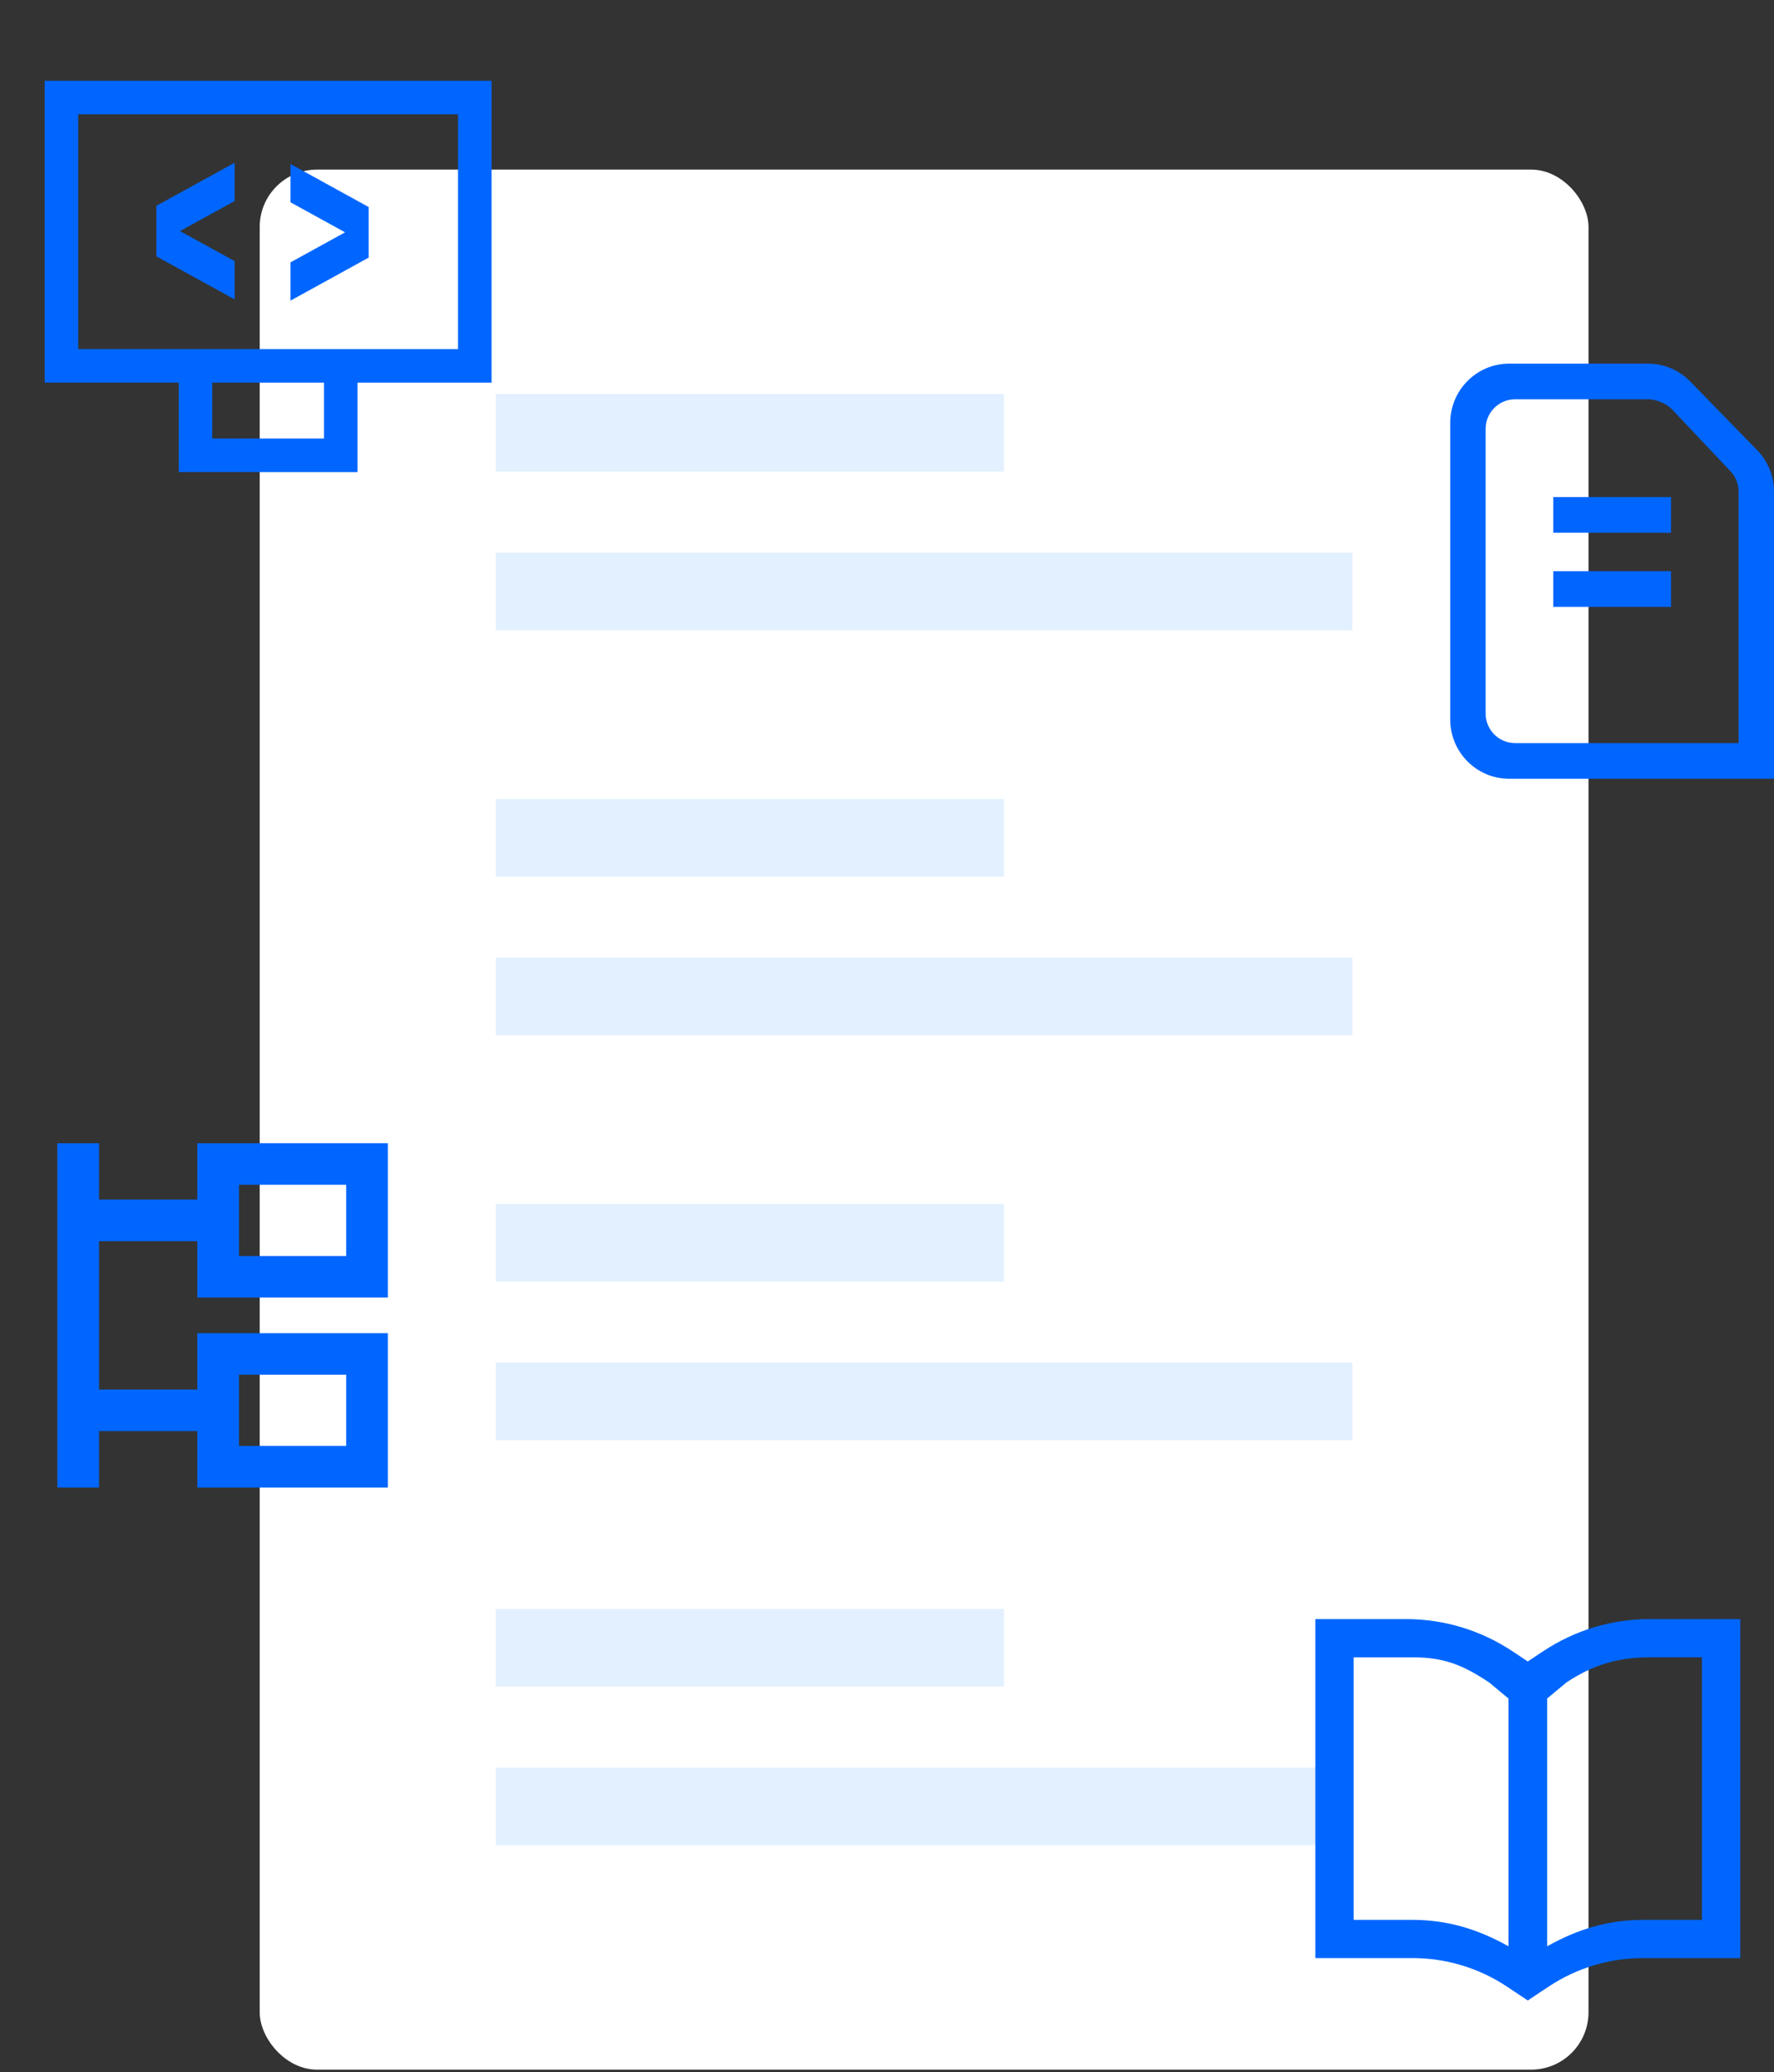
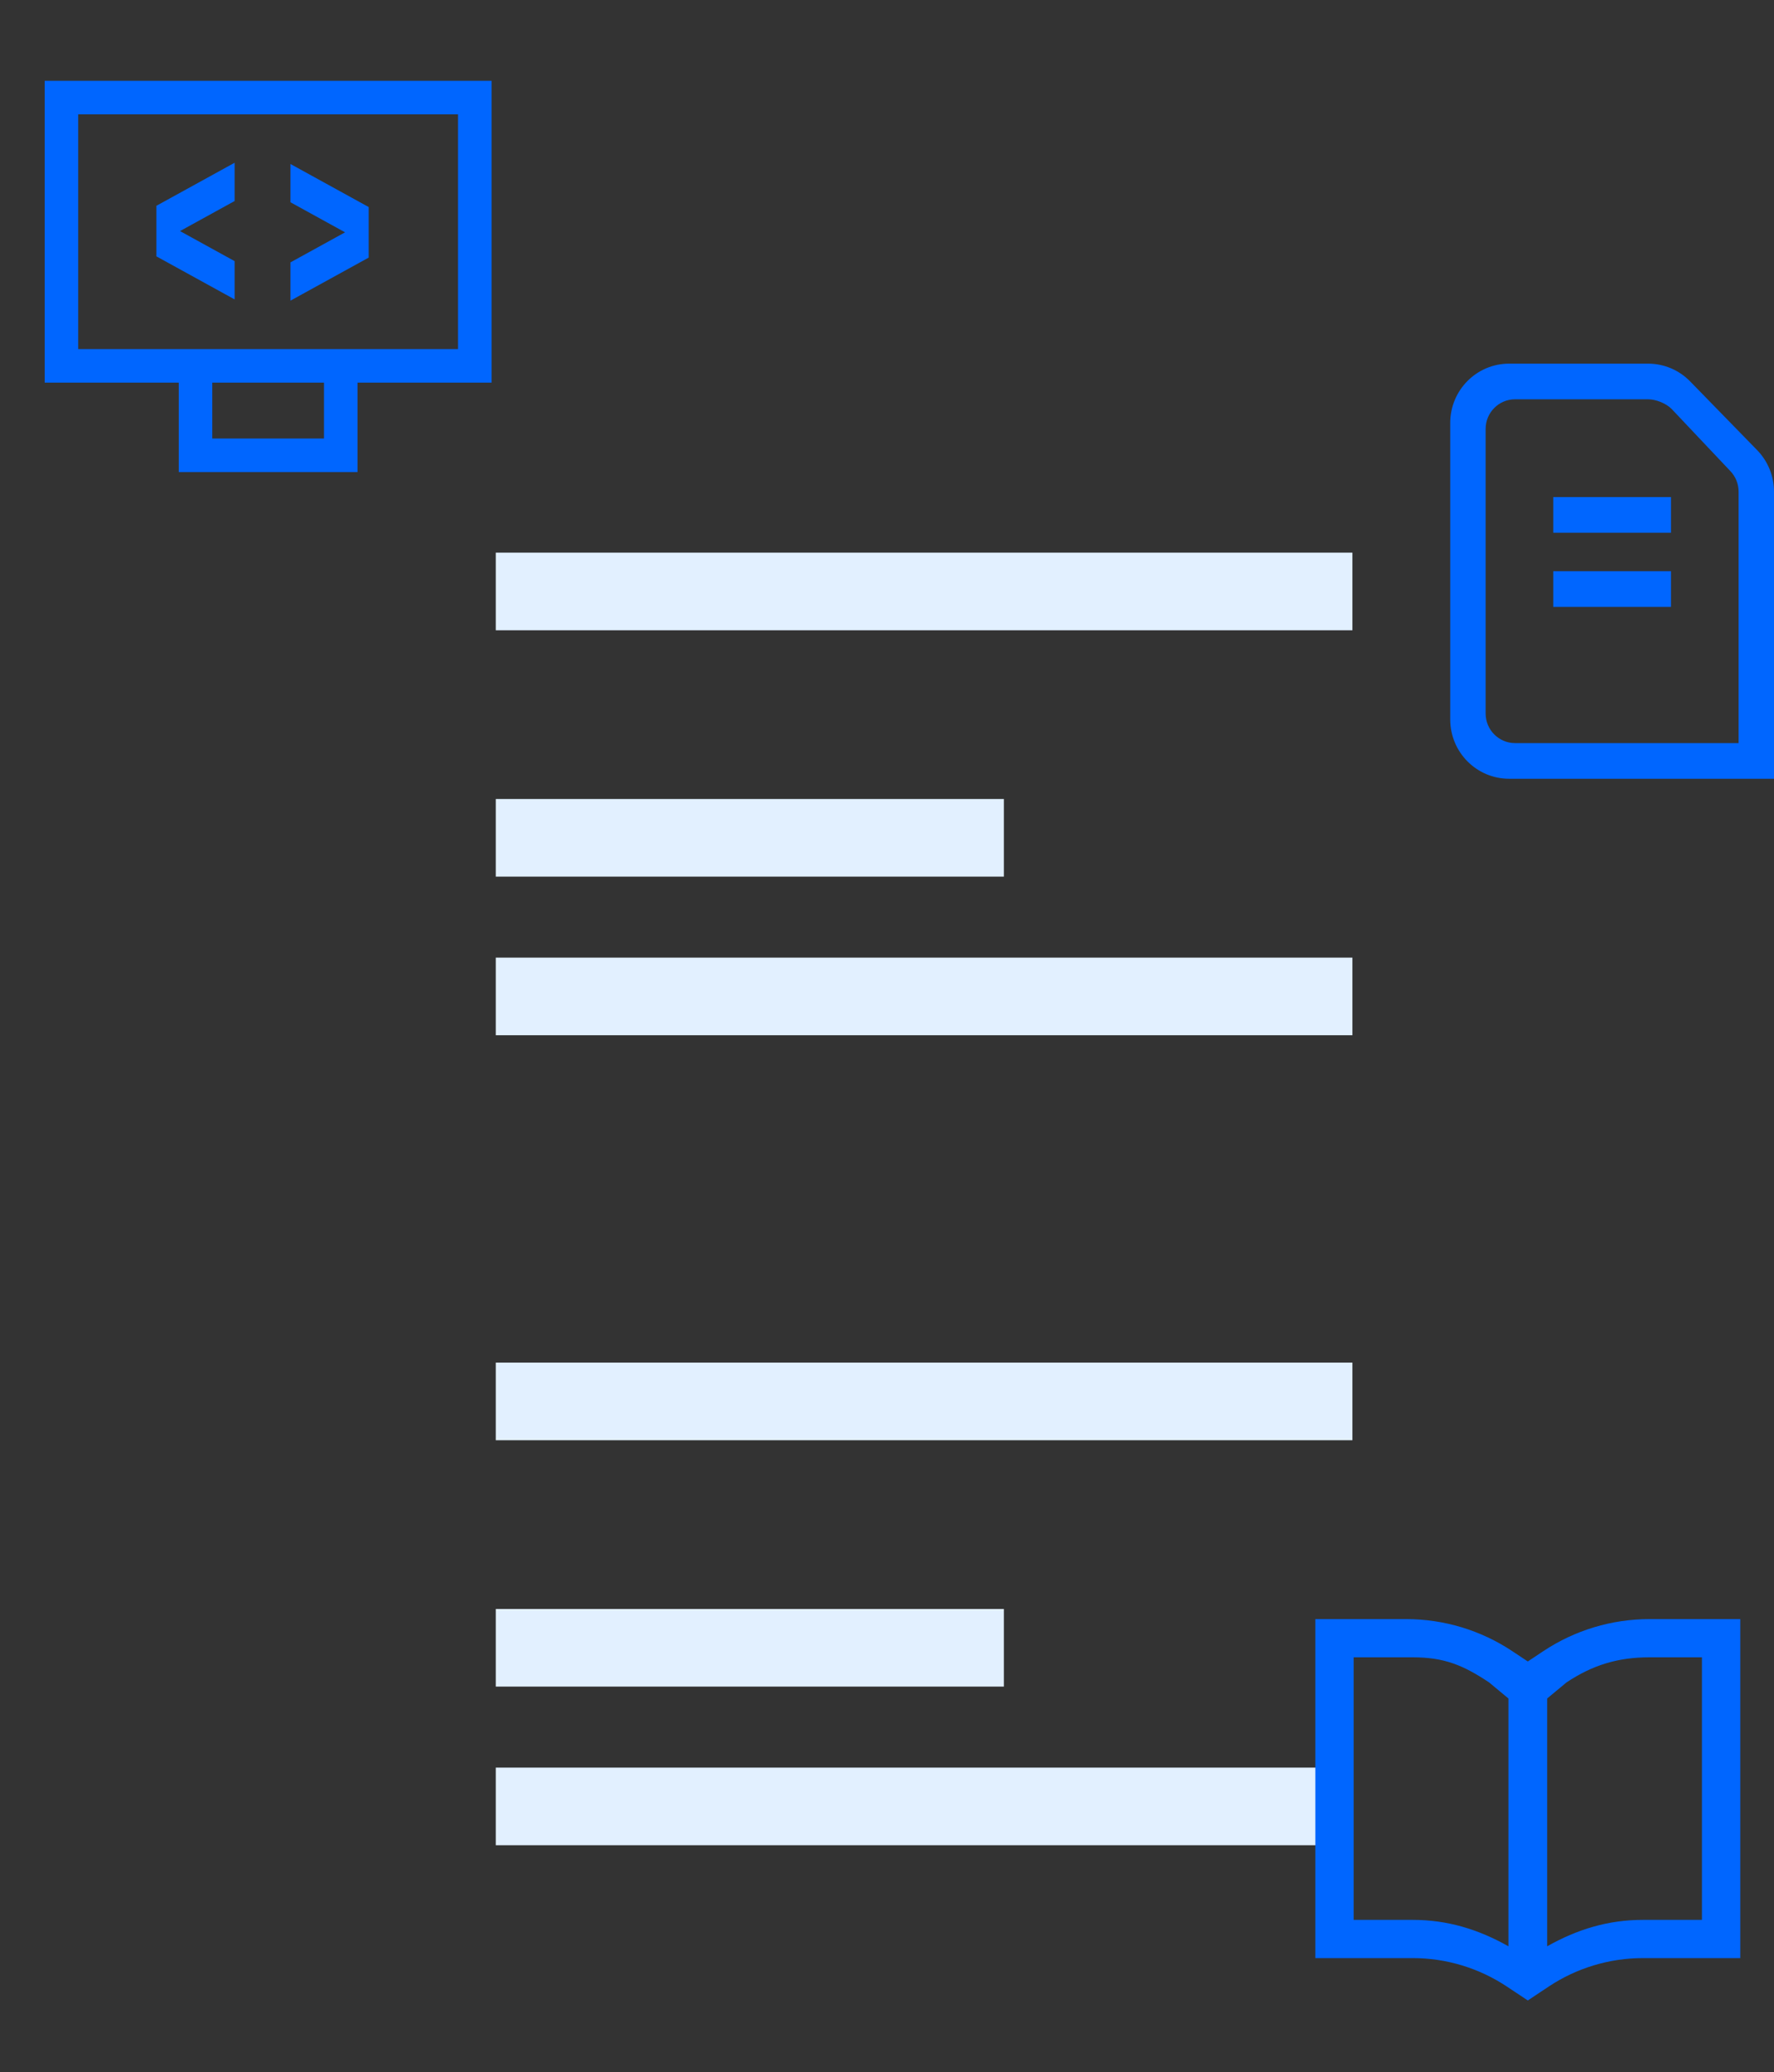
<svg xmlns="http://www.w3.org/2000/svg" width="526" height="614" viewBox="0 0 526 614" fill="none">
  <rect x="0" y="0" width="526" height="614" fill="#333333" stroke="none" />
-   <rect x="77" y="50.25" width="394" height="563" rx="17" fill="white" />
-   <rect x="147" y="116.75" width="150.653" height="23" fill="#E2F0FF" />
  <rect x="147" y="163.75" width="254" height="23" fill="#E2F0FF" />
  <rect x="147" y="236.75" width="150.653" height="23" fill="#E2F0FF" />
  <rect x="147" y="283.75" width="254" height="23" fill="#E2F0FF" />
-   <rect x="147" y="356.75" width="150.653" height="23" fill="#E2F0FF" />
  <rect x="147" y="403.75" width="254" height="23" fill="#E2F0FF" />
  <rect x="147" y="476.75" width="150.653" height="23" fill="#E2F0FF" />
  <rect x="147" y="523.75" width="254" height="23" fill="#E2F0FF" />
  <path d="M69.562 77.375V88.716L46.375 75.963V60.978L69.562 48.225V59.566L53.373 68.471L69.562 77.375Z" fill="#0066FF" />
  <path d="M86.125 89.085V77.744L102.315 68.839L86.125 59.935V48.594L109.312 61.347V76.332L86.125 89.085Z" fill="#0066FF" />
  <path fill-rule="evenodd" clip-rule="evenodd" d="M53 113.375H13.25V23.938H145.75V113.375H106V139.875H53V113.375ZM23.188 33.875H135.812V103.438H23.188V33.875ZM62.938 113.375V129.938H96.062V113.375H62.938Z" fill="#0066FF" />
  <path d="M495.455 157.851H460.545V147.286H495.455V157.851Z" fill="#0066FF" />
-   <path d="M460.545 179.815H495.455V169.25H460.545V179.815Z" fill="#0066FF" />
+   <path d="M460.545 179.815H495.455V169.25H460.545V179.815" fill="#0066FF" />
  <path fill-rule="evenodd" clip-rule="evenodd" d="M447.455 107.75C437.815 107.75 430 115.617 430 125.321V213.179C430 222.883 437.815 230.75 447.455 230.75H526V145.686C526 141.08 524.204 136.659 520.998 133.373L501.131 113.009C497.849 109.645 493.362 107.75 488.678 107.75H447.455ZM515.505 220.185V145.686C515.505 143.383 514.607 141.172 513.004 139.53L495.675 121.207C494.035 119.525 491.02 118.315 488.678 118.315H449.222C444.402 118.315 440.495 122.249 440.495 127.101V211.399C440.495 216.251 444.402 220.185 449.222 220.185H515.505Z" fill="#0066FF" />
  <path fill-rule="evenodd" clip-rule="evenodd" d="M448.384 489.239L453 492.306L457.616 489.239C466.93 483.052 477.873 479.75 489.067 479.75H516V580.194H487.16C477.21 580.194 467.482 583.129 459.203 588.629L453 592.75L446.797 588.629C438.518 583.129 428.79 580.194 418.84 580.194H390V479.75H416.933C428.127 479.75 439.07 483.052 448.384 489.239ZM489.067 491.074H504.636V568.871H487.16C476.821 568.871 467.701 571.655 458.742 576.698V503.272L464.484 498.504C472.245 493.348 479.739 491.074 489.067 491.074ZM447.258 503.272L441.517 498.504C433.755 493.348 428.175 491.074 418.847 491.074H401.364V568.871H418.84C429.179 568.871 438.299 571.655 447.258 576.698V503.272Z" fill="#0066FF" />
-   <path fill-rule="evenodd" clip-rule="evenodd" d="M17 338.75L17 440.75H29.361L29.361 424.043H58.495V440.75H115V395.026H58.495V411.733H29.361L29.361 367.767L58.495 367.767V384.474H115V338.75H58.495V355.457L29.361 355.457L29.361 338.75H17ZM70.856 424.043H70.859V411.733H70.856V407.336H102.639V428.44H70.856V424.043ZM70.856 372.164V367.767H70.859V355.457H70.856V351.06H102.639V372.164H70.856Z" fill="#0066FF" />
</svg>